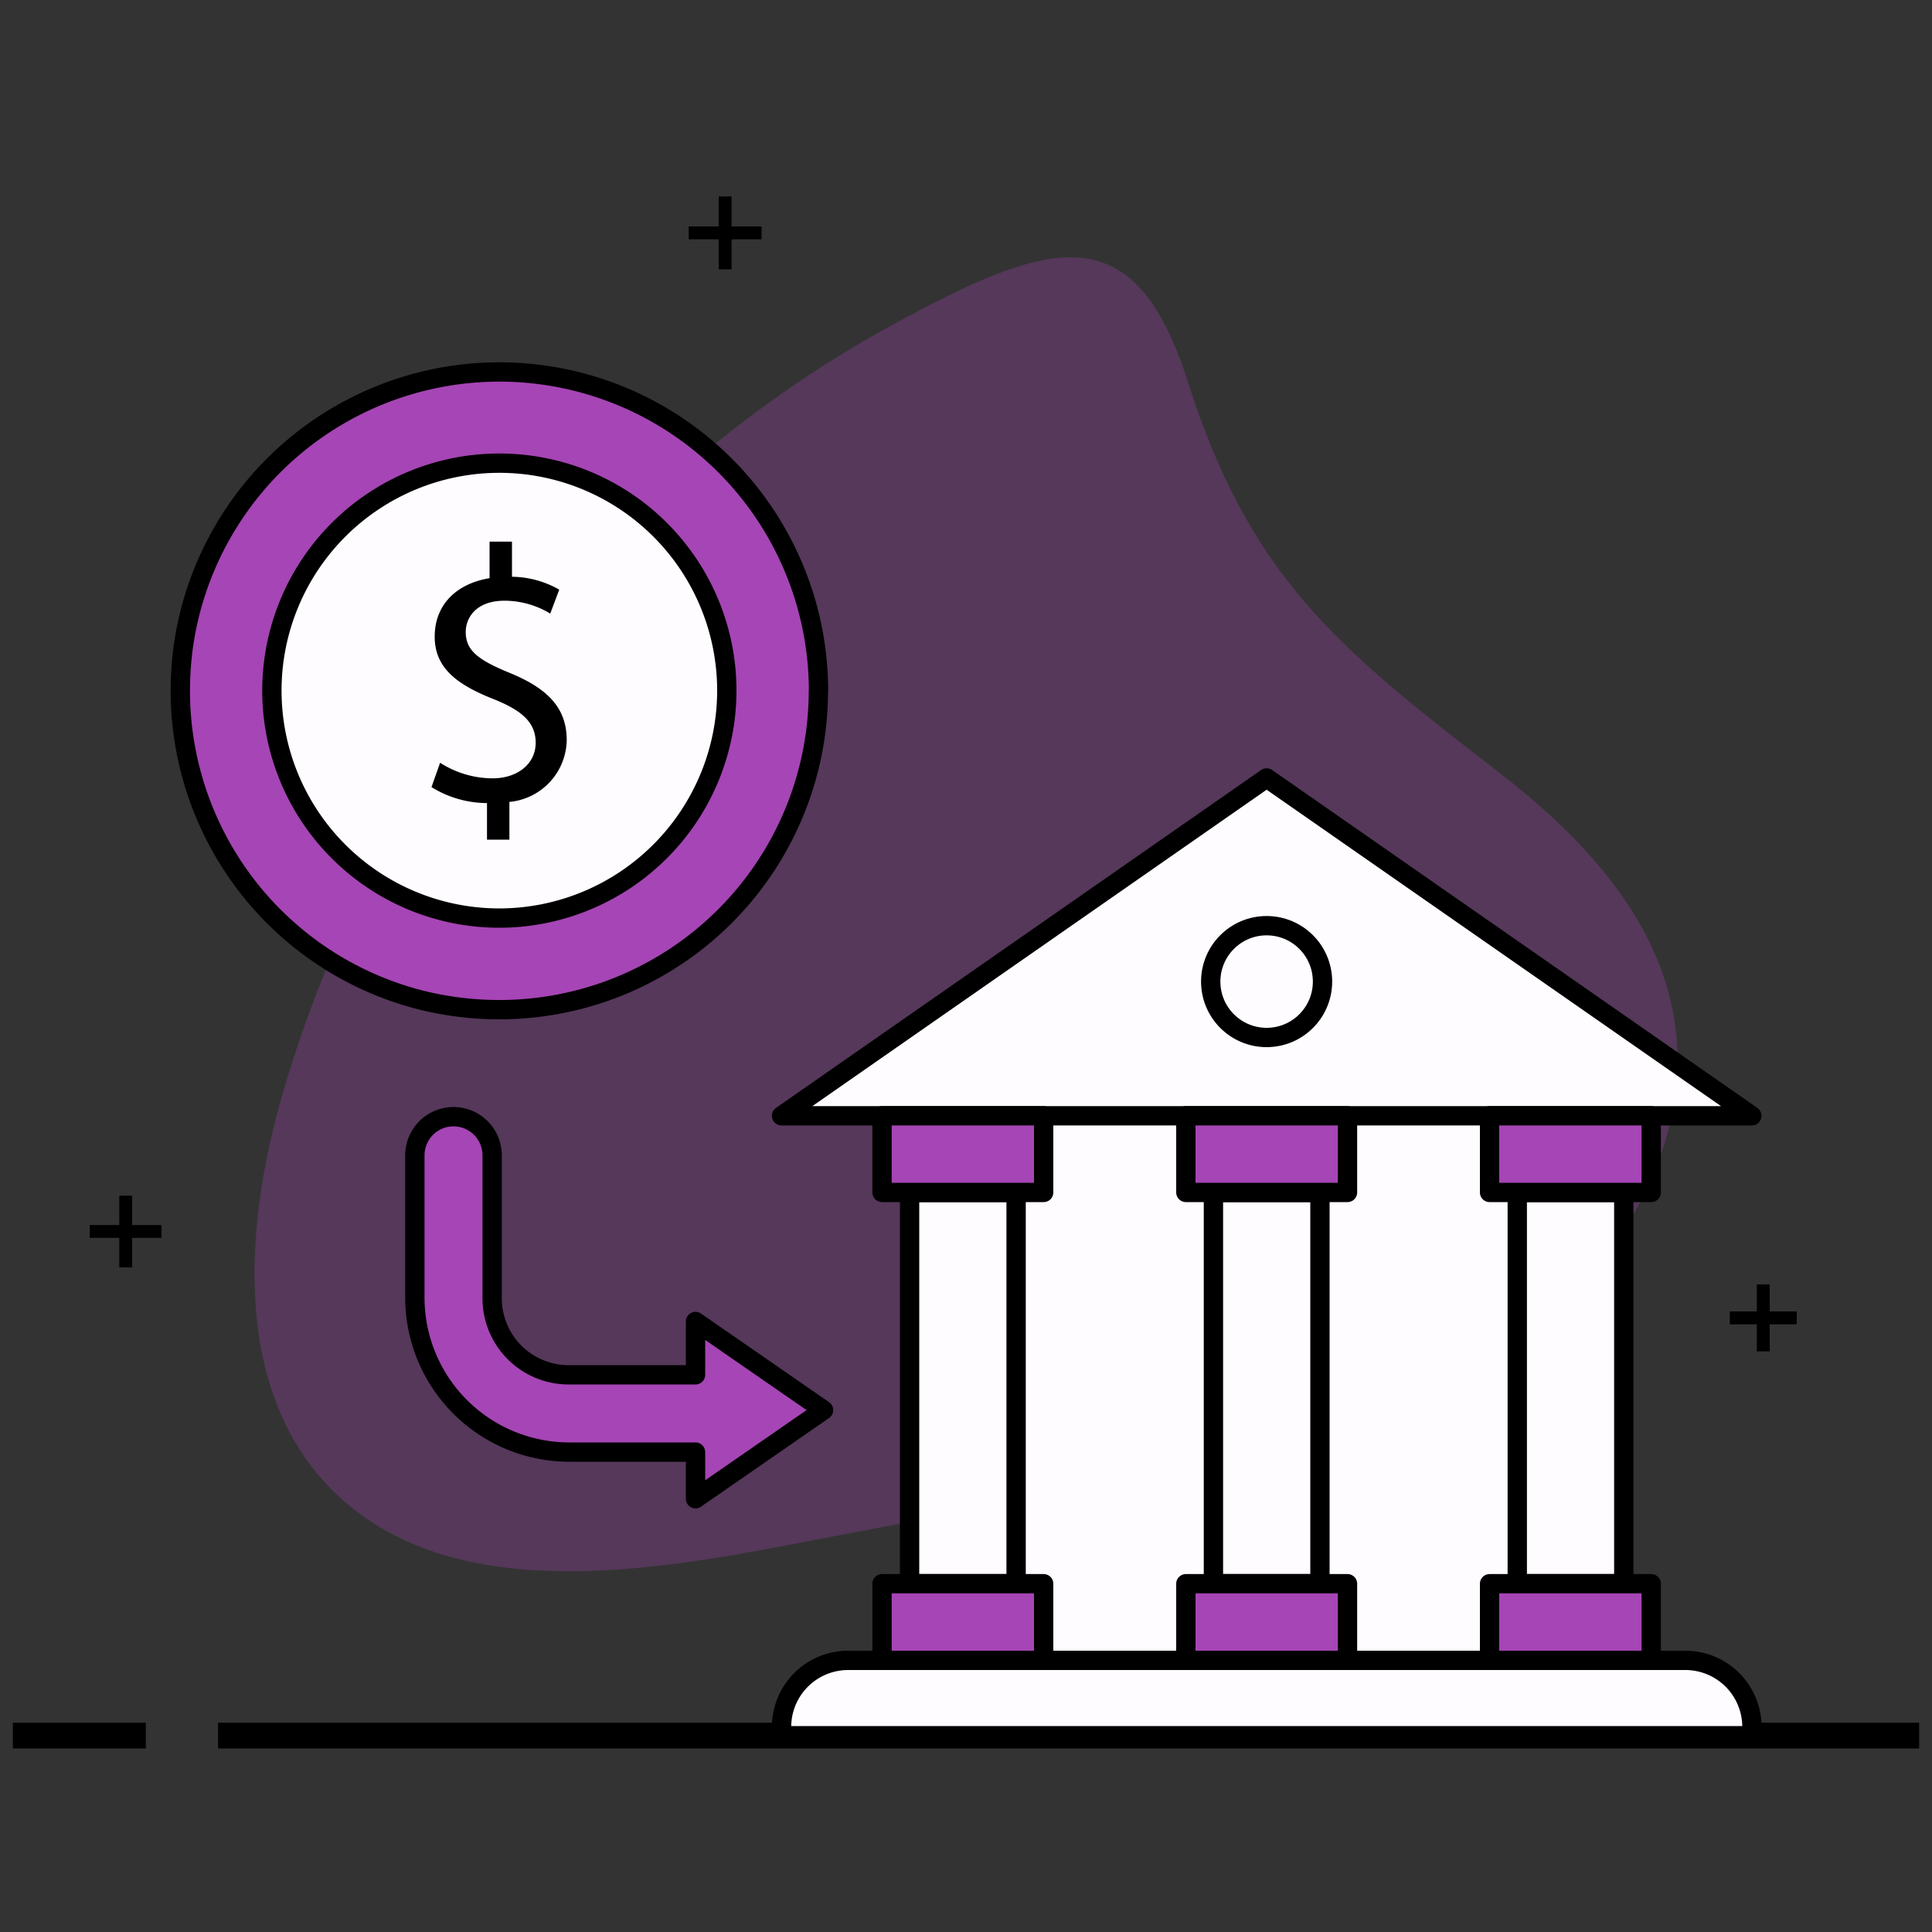
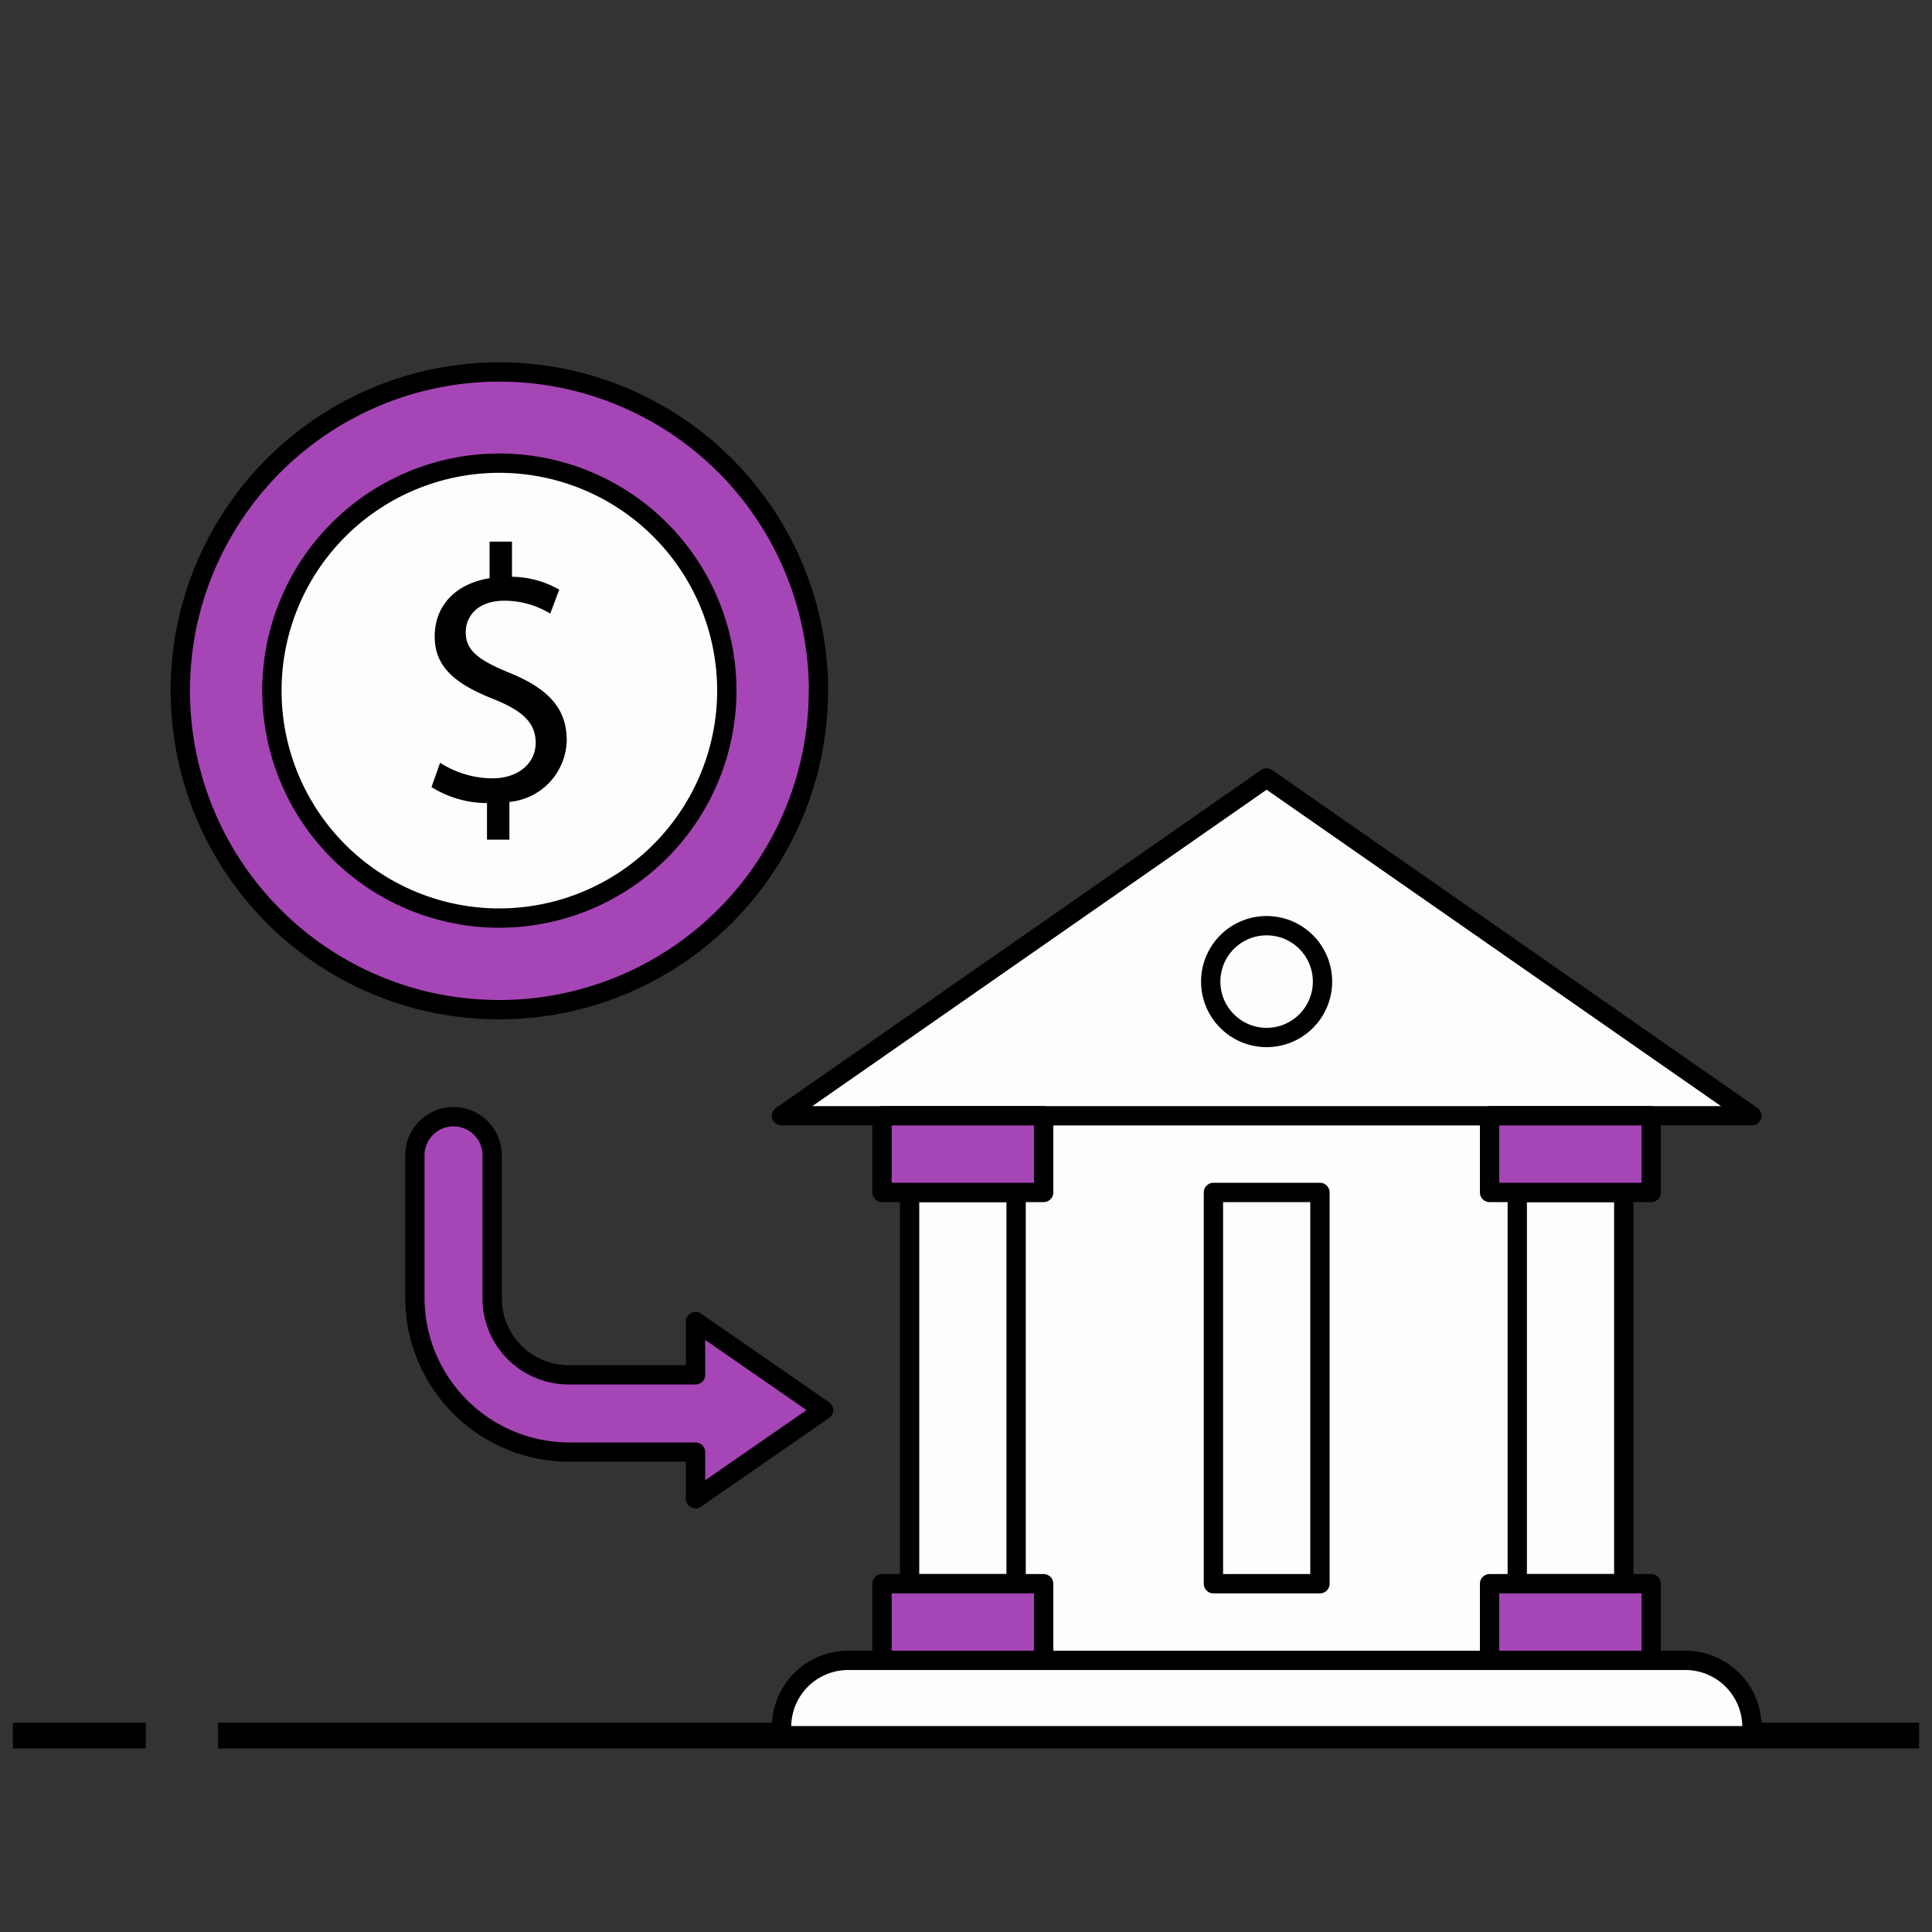
<svg xmlns="http://www.w3.org/2000/svg" id="Layer_1" data-name="Layer 1" viewBox="0 0 150 150">
  <rect x="0" y="0" width="150" height="150" fill="#333333" stroke="none" />
  <defs>
    <style>
      .cls-5,.cls-6{fill:#a645b5;stroke:#000;stroke-linejoin:round;stroke-linecap:round;stroke-width:1.5px}.cls-6{fill:#fffcff}
    </style>
  </defs>
-   <path d="M116.24 59.86c6.13 4.73 11.94 10.68 13.56 18.25 2.23 10.39-4.32 21.08-13.18 27s-19.6 8-30 10l-27.2 5.18C47.76 122.44 34 124 25.71 115.61c-7.63-7.74-6.79-20.39-3.73-30.82 7.2-24.59 24.52-47.08 47.11-59.46 12.61-6.91 19-8.73 23.15 4.36 4.8 15 11.42 20.48 24 30.17" style="opacity:.3;fill:#a645b5" />
-   <path d="M136.9 99.72v5.2m2.6-2.6h-5.2M9.76 92.83v5.57m2.78-2.79H6.97M56.3 15.25v5.66m2.83-2.83h-5.66" style="stroke-linejoin:round;stroke:#000;fill:none" />
  <path d="M16.93 134.75H149m-148 0h10.32" style="stroke-miterlimit:10;stroke-width:2px;stroke:#000;fill:none" />
  <path d="M30.8 134.75v-.19.19Z" style="fill:none" />
  <path class="cls-5" d="M63.54 53.62a24.77 24.77 0 0 1-24.77 24.77 25.22 25.22 0 0 1-5.94-.71A24.77 24.77 0 0 1 14 53.62a25.62 25.62 0 0 1 .28-3.74 24.78 24.78 0 0 1 49.27 3.74Z" />
  <path class="cls-6" d="M38.77 71.28a17.66 17.66 0 1 1 17.66-17.66 17.68 17.68 0 0 1-17.66 17.66Z" />
  <path d="M37.81 65.19v-2.84a8.22 8.22 0 0 1-4.31-1.24l.67-1.89a7.58 7.58 0 0 0 4.06 1.21c2 0 3.36-1.16 3.36-2.76s-1.1-2.51-3.19-3.36c-2.88-1.13-4.65-2.42-4.65-4.88s1.66-4.11 4.26-4.54v-2.84h1.74v2.73a7.55 7.55 0 0 1 3.67 1l-.7 1.86a6.84 6.84 0 0 0-3.56-1c-2.17 0-3 1.3-3 2.43 0 1.46 1 2.19 3.5 3.21C42.57 53.49 44 55 44 57.47a4.9 4.9 0 0 1-4.45 4.79v2.93Z" />
  <path class="cls-6" d="M74.76 86.63h45.2v42.28h-45.2zm61.25 0H60.68L98.34 60.4h0l37.67 26.23zm-70.16 42.28h65a5.17 5.17 0 0 1 5.17 5.17v.68h0-75.34 0v-.68a5.17 5.17 0 0 1 5.17-5.17Z" />
  <path class="cls-6" d="M117.8 92.58h8.27v30.38h-8.27z" />
  <path class="cls-5" d="M115.65 86.63h12.55v5.95h-12.55zm0 36.33h12.55v5.95h-12.55z" />
  <path class="cls-6" d="M94.21 92.58h8.27v30.38h-8.27z" />
-   <path class="cls-5" d="M92.07 86.63h12.55v5.95H92.07zm0 36.33h12.55v5.95H92.07z" />
  <path class="cls-6" d="M70.62 92.58h8.27v30.38h-8.27z" />
  <path class="cls-5" d="M68.48 86.63h12.55v5.95H68.48zm0 36.33h12.55v5.95H68.48z" />
  <circle class="cls-6" cx="98.34" cy="76.21" r="4.34" />
  <path class="cls-5" d="M54 116.36v-3.62h-9.85a12 12 0 0 1-11.94-11.94V89.7a3 3 0 0 1 6 0v11.1a5.94 5.94 0 0 0 5.94 5.94H54v-4.14l9.94 6.88Z" />
</svg>